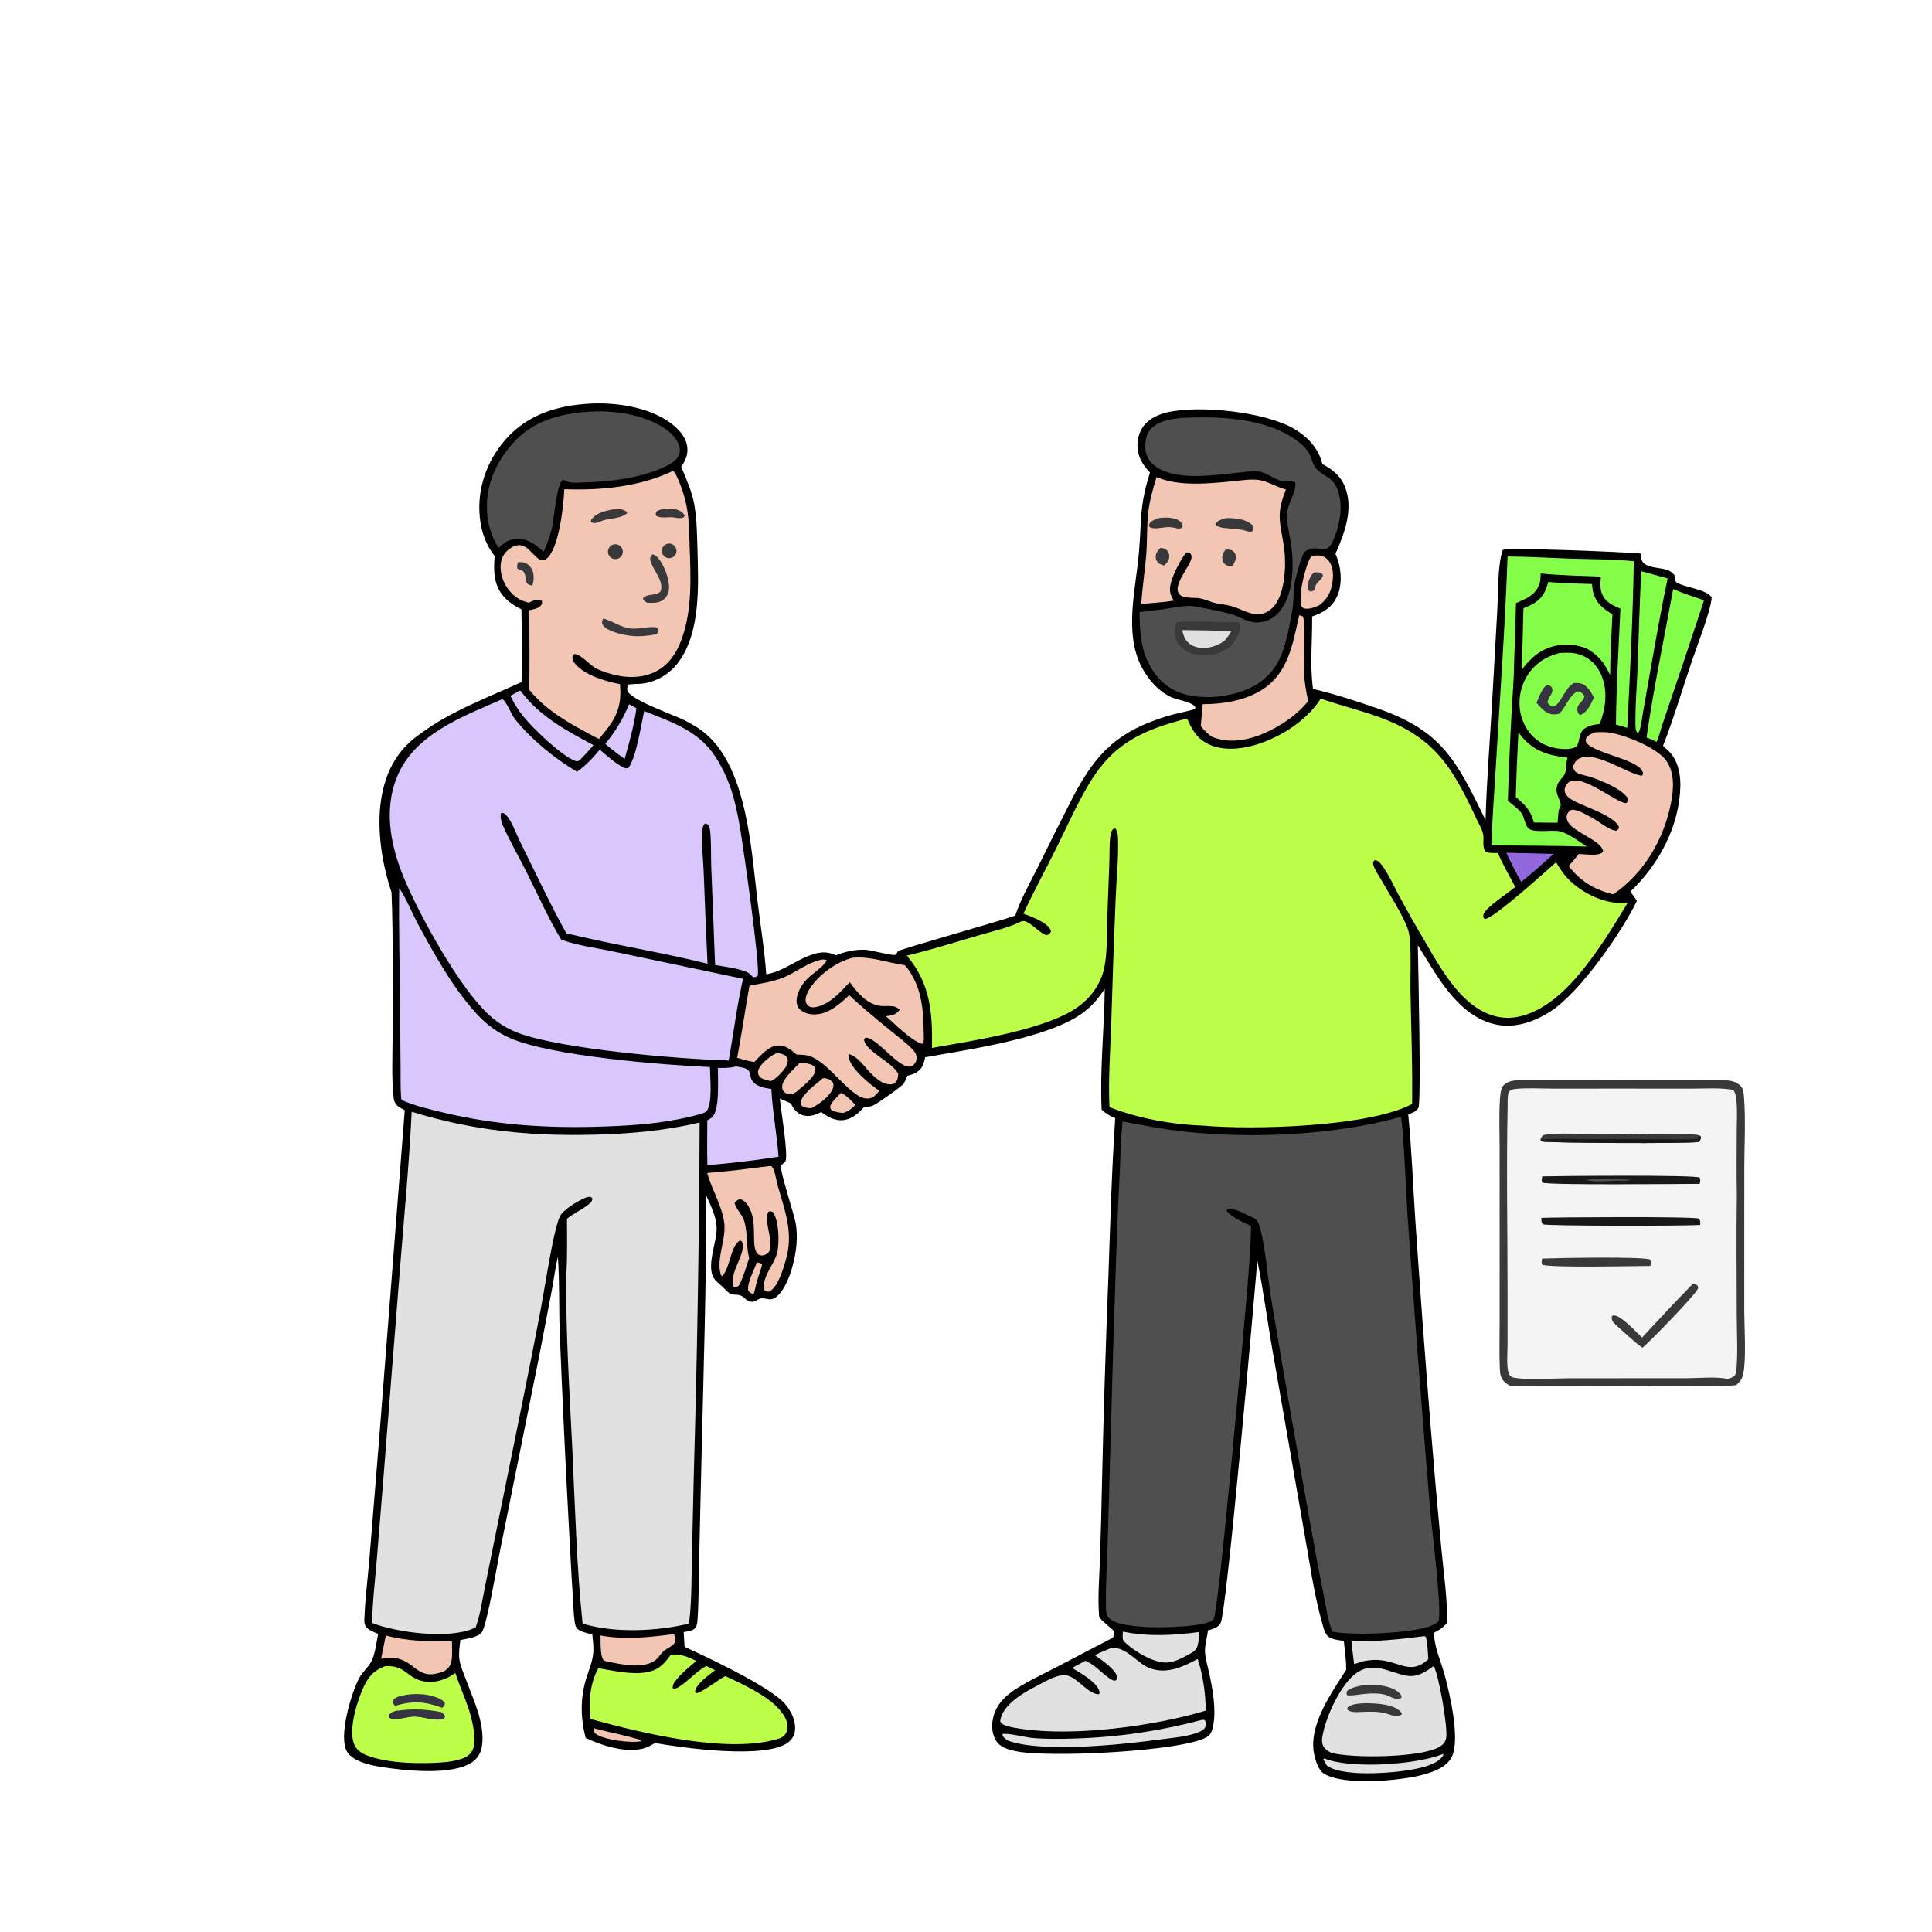
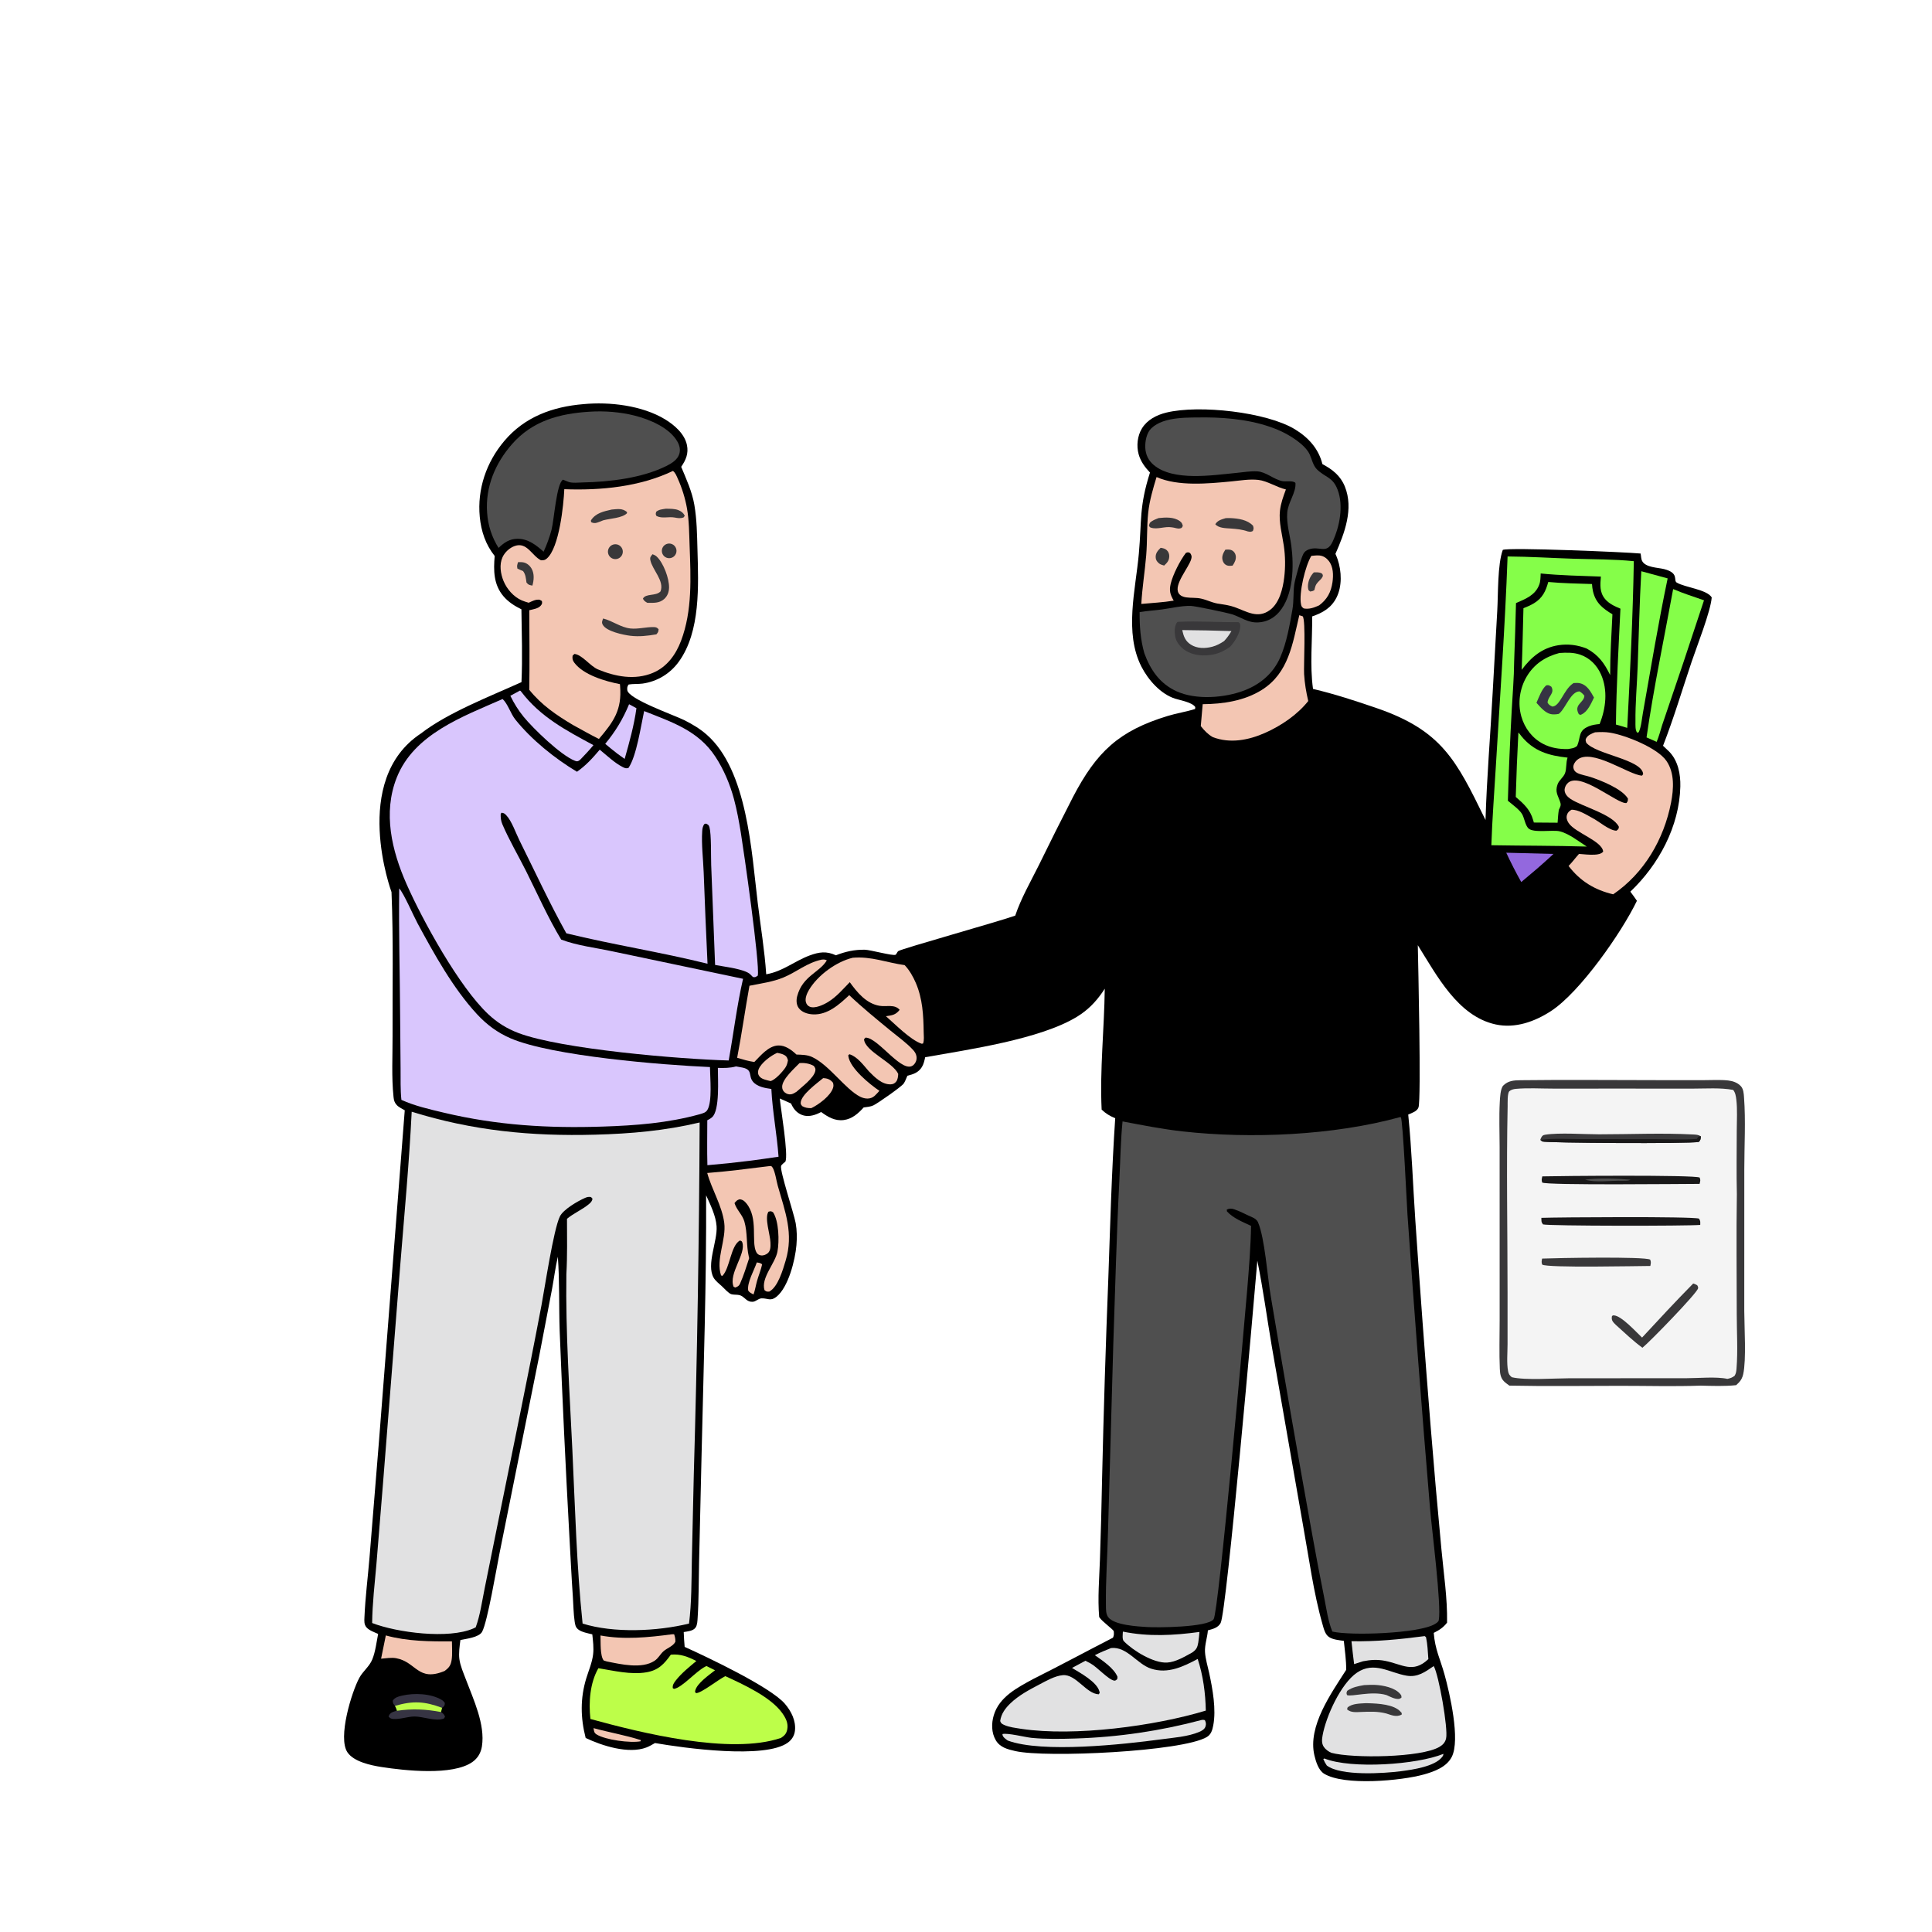
<svg xmlns="http://www.w3.org/2000/svg" width="1024" height="1024" viewBox="0 0 1024 1024" fill="none">
  <path d="M352.447 222.224C340.356 214.902 323.066 212.862 309.188 214.204C292.799 215.583 278.066 220.942 267.246 233.771C257.774 245.002 252.884 259.25 254.287 273.953C255.014 281.571 257.383 288.648 262.191 294.673C261.546 302.324 261.554 309.796 266.843 316.025C269.46 319.107 272.776 321.178 276.362 322.952C276.534 335.787 276.968 348.72 276.395 361.547C259.706 369.101 237.453 377.663 223.099 388.756C185.557 413.502 207.507 472.823 207.507 472.823C208.554 498.175 207.97 523.701 208.065 549.079C208.105 559.669 207.47 570.926 208.582 581.425C208.769 583.196 209.059 584.357 210.301 585.709C211.336 586.836 213.201 587.715 214.526 588.476L200.941 762.913L195.845 825.585C194.961 836.076 193.614 846.686 193.162 857.198C193.08 859.107 192.904 860.98 194.245 862.532C195.683 864.194 198.449 865.114 200.421 866.009C199.555 870.361 198.992 875.41 197.328 879.515C195.794 883.299 192.352 885.77 190.451 889.28C186.382 896.796 178.922 920.999 184.159 928.77C187.531 933.772 196.574 935.679 202.21 936.553C214.629 938.478 239.899 941.252 250.367 933.907C253.202 931.917 254.895 929.033 255.428 925.627C257.253 913.979 250.875 900.632 246.884 890.008C245.621 886.647 243.962 882.944 243.486 879.366C243.064 876.191 243.615 872.413 244.021 869.245C246.981 868.603 253.838 867.868 255.502 864.921C258.359 859.863 263.29 830.529 264.751 823.301L285.818 718.555L292.61 683.124C293.658 677.466 294.354 671.688 295.677 666.09C296.627 679.136 296.199 692.424 296.641 705.518C298.072 741.428 299.768 777.326 301.73 813.211C302.371 824.33 302.864 835.44 303.642 846.552C303.94 850.8 303.942 855.199 304.573 859.404L304.577 859.434C304.825 861.093 305.028 862.451 306.393 863.575C308.215 865.078 311.682 865.693 313.934 866.234C314.296 869.786 314.784 873.333 314.356 876.899C313.842 881.179 312.049 885.302 310.783 889.402C307.49 900.063 307.657 910.473 310.414 921.154C319.03 925.29 333.189 929.805 342.606 926.193C344.189 925.585 345.692 924.687 347.163 923.85C362.176 926.457 405.573 932.543 417.653 923.573C419.776 921.997 421.082 919.831 421.353 917.19C421.895 911.915 419.33 906.907 415.988 903.014C408.407 894.183 374.938 878.313 362.884 872.887C362.682 870.269 362.443 867.651 362.388 865.025C364.48 864.649 367.403 864.493 368.702 862.583C369.603 861.257 369.652 859.139 369.757 857.569C370.404 847.864 370.296 837.973 370.524 828.243L371.833 771.659C372.899 725.617 374.469 679.604 374.256 633.539C376.523 638.581 379.373 644.251 379.799 649.847C380.4 657.747 374.265 670.178 378.211 677.181C379.197 678.93 381.305 680.506 382.786 681.893C383.956 682.99 386.237 685.605 387.7 685.977C389.42 686.415 391.48 685.954 393.057 686.894C395.213 688.179 396.023 690.061 398.873 689.978C400.607 689.927 401.876 688.231 403.618 688.159C406.865 688.024 408.36 689.823 411.454 687.388C417.867 682.339 421.479 667.791 422.131 659.918C422.45 656.073 422.412 652.123 421.734 648.318C420.854 643.384 413.266 620.531 413.987 618.003C414.187 617.302 415.705 616.172 416.251 615.704C418.003 612.264 413.751 587.34 413.311 582.225L419.273 584.874C420.462 587.611 422.16 589.784 425.012 590.92C427.957 592.094 431.219 591.317 433.969 590.015C434.39 589.813 434.809 589.606 435.224 589.392C438.833 592.026 442.568 594.277 447.254 593.638C451.68 593.034 454.885 590.163 457.764 586.975C459.4 586.747 461.375 586.598 462.878 585.893C465.164 584.821 477.808 575.963 478.94 574.345C479.707 573.25 480.185 571.905 480.712 570.683C480.788 570.506 480.87 570.332 480.949 570.156C484.145 569.362 486.754 568.506 488.591 565.591C489.594 563.999 489.957 562.161 490.366 560.35C513.063 556.319 551.473 550.835 570.932 538.835C576.469 535.42 580.553 531.288 584.259 525.972C584.704 525.334 585.139 524.696 585.541 524.03C585.288 545.279 582.882 566.884 583.89 588.098C586.116 590.262 588.245 591.496 591.086 592.681C589.193 620.74 588.446 648.98 587.449 677.091C586.047 712.692 584.937 748.304 584.12 783.924C583.857 798.146 583.482 812.366 582.994 826.582C582.643 836.595 581.733 847.041 582.584 857.024C582.706 857.201 582.825 857.378 582.948 857.554C584.305 859.485 589.869 863.567 590.305 864.516C590.386 864.694 590.41 866.259 590.355 866.575C590.249 867.185 590.112 867.468 589.9 868.011C575.708 875.293 561.635 882.901 547.373 890.031C539.132 894.541 529.657 899.372 526.734 909.072C525.421 913.43 525.445 918.397 527.811 922.404C530.044 926.184 534.12 927.193 538.134 928.106C554.39 931.802 626.808 928.372 639.64 920.658C641.9 919.3 642.541 917.075 643.025 914.611C644.705 906.053 642.702 895.189 640.901 886.79C640.13 883.199 638.907 879.288 638.68 875.625C638.448 871.865 639.923 867.902 640.21 864.119L640.487 864.045C642.981 863.377 645.66 862.66 646.967 860.212C650.156 854.235 664.531 691.061 666.412 668.187C669.481 683.195 671.495 698.413 674.063 713.513L690.665 808.61C693.79 825.784 696.212 844.372 701.005 861.072C701.663 863.365 702.327 866.257 704.395 867.656C706.496 869.077 709.785 869.326 712.257 869.694C712.771 874.746 713.57 879.983 713.503 885.062C705.674 897.355 692.977 914.925 696.675 930.455C697.426 933.61 698.821 938.25 701.763 940.076C712.395 946.675 742.91 943.826 754.706 940.501C760.228 938.945 766.69 936.609 769.467 931.187C774.086 922.166 768.404 897.527 765.618 887.487C763.349 879.311 760.62 874.358 759.908 865.466C762.846 863.986 764.918 862.684 766.975 860.044C767.206 847.095 765.167 833.9 763.972 821.014C761.894 799.131 759.975 777.233 758.215 755.322C755.307 719.194 752.621 683.048 750.159 646.887C748.884 628.222 748.282 609.349 746.389 590.741C748.247 589.923 751.117 589.042 751.834 586.948C753.313 582.631 751.673 511.071 751.465 500.965C761.467 516.863 772.636 538.636 792.763 542.98C803.117 545.214 813.452 541.487 822.082 535.871C837.402 525.901 859.484 494.315 867.603 477.443C866.464 475.809 865.342 474.166 864.118 472.594C879.168 458.307 890.136 437.942 890.613 416.835C890.761 410.278 889.411 403.157 884.646 398.313C883.605 397.272 882.537 396.259 881.441 395.277C887.121 380.716 891.626 365.537 896.617 350.711C899.32 342.68 906.668 324.132 907.248 316.639C904.656 312.407 893.078 311.377 888.728 308.791C886.736 307.607 890.19 303.726 882.015 301.637C878.714 300.794 872.238 300.838 870.385 297.381C869.773 296.24 869.825 294.638 869.555 293.383C862.069 292.631 799.623 290.019 796.506 291.459C793.689 299.215 794.085 314.776 793.585 323.595L791.135 367.247C789.928 389.678 788.028 412.165 787.354 434.61L786.972 433.831C771.821 402.865 764.132 387.151 729.593 375.29C718.612 371.519 707.224 367.792 695.924 365.144C694.172 352.436 695.621 339.49 695.464 326.719C700.991 324.821 705.557 322.252 708.329 316.817C711.418 310.761 711.105 302.818 708.973 296.479C708.637 295.478 708.237 294.523 707.805 293.561C712.627 282.699 717.583 269.639 712.793 257.854C710.454 252.099 706.222 248.821 700.906 245.982C698.869 237.763 693.437 231.853 686.32 227.522C671.379 218.43 635.621 214.406 618.178 218.68C613.068 219.931 608.093 222.452 605.257 227.063C602.84 230.993 602.276 236.304 603.492 240.724C604.549 244.566 606.817 247.612 609.513 250.461C603.714 268.743 605.212 275.576 603.607 293.474C601.887 312.659 595.793 335.306 604.98 353.334C608.557 360.354 615.163 367.878 622.874 370.316C625.786 371.237 631.838 372.228 633.521 374.758L633.427 375.777C628.679 377.27 623.733 377.997 618.957 379.453C592.964 387.377 581.224 398.467 568.698 422.448C562.499 434.523 556.421 446.66 550.463 458.857C546.161 467.485 541.165 476.153 538.094 485.297C529.852 488.291 477.902 502.819 476.073 504.116C475.576 504.469 475.147 505.799 474.651 506.045C473.224 506.753 461.412 503.448 458.394 503.38C452.985 503.258 448.049 504.363 443.038 506.322C438.043 503.999 434.172 504.547 429.08 506.434C421.022 509.422 414.856 514.914 406.111 516.39C405.269 503.77 403.145 491.091 401.613 478.522C398.303 451.372 396.184 408.287 374.517 389.339C370.943 386.213 366.893 383.796 362.656 381.684C357.366 379.047 332.913 370.5 332.475 365.748C332.36 364.509 332.458 363.782 333.197 362.799C335.666 362.396 338.073 362.633 340.52 362.322C348.253 361.263 355.213 357.074 359.768 350.736C371.378 334.754 370.194 310.144 369.671 291.309C369.45 283.369 369.363 275.399 368.013 267.55C366.807 260.542 363.768 253.954 361.048 247.427C363.532 243.811 365.033 240.356 364.088 235.853C362.839 229.902 357.449 225.253 352.447 222.224Z" fill="black" />
-   <path d="M700.038 370.296C708.782 373.336 717.812 375.649 726.611 378.556C758.861 389.208 768.776 404.263 782.499 433.889C783.629 436.329 785.732 439.8 786.146 442.409C786.609 445.323 785.423 449.169 787.513 451.468C789.52 452.303 791.711 452.09 793.851 452.089C796.612 458.259 799.938 464.175 803.124 470.133C799.289 473.31 788.489 480.361 786.578 483.975C786.007 485.053 786.092 485.713 786.495 486.797L787.596 487.008C794.082 484.738 818.15 462.838 824.775 457.02C827.768 462.201 830.933 466.324 835.763 469.933C843.14 475.442 853.473 479.742 862.784 478.33C852.893 494.901 839.209 517.081 824.237 529.067C816.459 535.293 806.199 540.564 795.936 539.26C776.228 536.757 764.146 514.233 755.141 498.811C750.3 490.656 745.634 482.397 741.146 474.042C738.354 468.899 735.589 462.413 731.894 457.891C730.909 456.685 730.137 456.008 728.576 455.891C727.793 456.833 727.569 456.943 727.86 458.239C728.394 460.624 730.541 463.609 731.737 465.747C735.627 472.709 744.31 486.01 746.428 493.175C748.3 499.507 747.435 516.621 747.572 524.336C747.93 544.601 748.726 564.857 748.454 585.129C725.388 597.38 663.59 598.97 637.335 596.577C621.22 596.045 602.938 592.718 588.021 586.786C587.368 572.158 588.464 557.123 588.979 542.486C589.611 520.634 590.379 498.785 591.283 476.942C591.721 466.285 592.884 455.236 592.578 444.606C592.522 442.679 592.426 440.849 591.256 439.246L590.292 439.154C589.398 440.024 589.078 440.331 588.805 441.602C587.858 446.019 588.185 451.501 588.003 456.053L586.811 488.465C586.551 496.723 586.945 505.718 585.089 513.779C584.152 517.848 582.347 521.594 579.961 525.009C576.704 529.669 572.475 533.289 567.555 536.101C549.297 546.536 515.018 551.677 493.947 555.421C494.327 536.817 493.111 521.124 480.624 506.524C493.536 503.396 506.272 499.439 519.01 495.672C526.275 493.524 534.342 491.842 541.103 488.464C544.952 486.54 550.636 494.903 554.838 495.653C556.163 495.138 556.217 495.067 556.99 493.869C556.905 493.246 556.934 493.158 556.623 492.514C554.88 488.908 546.1 485.54 542.444 484.25C547.756 472.676 553.931 461.453 559.603 450.045C565.162 438.866 570.229 427.378 576.525 416.586C589.586 394.201 604.853 387.173 629.133 380.817C631.373 385.707 633.506 390.03 638.181 393.101C644.966 397.56 654.03 397.48 661.699 395.764C675.98 392.569 692.143 382.806 700.038 370.296Z" fill="#BDFE49" />
  <path d="M218.206 589.243C250.686 599.33 281.579 602.312 315.425 601.403C334.405 600.892 352.35 599.323 370.828 594.937C370.562 657.039 369.53 719.135 367.734 781.211L366.697 826.723C366.476 837.952 366.598 849.368 365.2 860.522C348.393 864.672 325.187 865.679 308.786 860.522C305.609 830.04 304.813 799.158 303.366 768.553C301.902 737.567 299.743 706.397 300.187 675.375C300.736 665.61 300.539 655.752 300.518 645.975C304.115 643.005 308.502 641.213 312.091 638.242C313.09 637.415 313.864 636.652 314.025 635.311L313.235 634.459C312.027 634.249 311.189 634.436 310.084 634.916C306.225 636.591 298.53 641.061 296.744 644.744C293.359 651.725 288.701 682.811 286.972 691.947C279.637 730.723 271.533 769.375 263.723 808.059L256.83 842.126C255.467 848.838 254.496 856.085 252.134 862.511C251.754 862.706 251.374 862.904 250.983 863.077C237.815 868.915 210.376 865.314 197.248 860.233C197.361 849.792 198.613 839.277 199.525 828.88L202.983 786.465L212.145 670.537C214.325 643.466 216.879 616.371 218.206 589.243Z" fill="#E1E1E2" />
  <path d="M742.082 592.084L742.485 592.164C743.609 594.195 745.611 637.977 745.99 643.765C749.61 695.704 753.598 747.617 757.956 799.5C758.827 810.052 764.093 850.984 762.579 858.738C762.409 859.612 761.312 860.286 760.605 860.725C752.302 865.874 715.535 867.041 706.175 864.763C703.864 859.167 703.003 852.473 701.809 846.529C699.558 835.339 697.431 824.124 695.426 812.887C687.852 770.962 680.549 728.989 673.518 686.97C671.784 676.784 670.367 656.137 666.761 647.813C666.228 646.582 665.001 645.73 663.81 645.222C660.607 643.857 657.499 642.079 654.201 640.965C652.811 640.495 651.575 640.439 650.226 641.089L650.3 642.035C653.56 645.69 658.722 647.66 663.084 649.735C662.889 661.005 661.979 672.148 661.065 683.379C659.609 701.146 645.895 854.865 643.238 858.241C639.801 862.609 613.232 862.689 608.055 862.37C603.182 862.07 590.418 861.413 587.327 857.054C586.084 855.302 586.195 852.95 586.166 850.877C585.978 837.857 586.975 824.603 587.275 811.56L590.061 712.778C591.059 683.632 591.795 654.518 593.288 625.388C593.816 615.086 593.954 604.633 594.966 594.373C605.487 596.367 616.021 598.457 626.669 599.651C662.969 603.721 706.821 601.788 742.082 592.084Z" fill="#4F4F4F" />
  <path d="M266.38 370.5C269.117 372.938 270.649 378.265 273.118 381.347C281.69 392.049 294.018 401.997 305.815 409.048C310.575 405.704 314.13 401.785 317.866 397.344C321.628 400.385 325.687 404.332 329.995 406.524C331.183 407.128 331.818 407.426 333.1 407.029C337.39 400.771 339.657 384.897 341.411 376.887C356.131 382.739 370.13 387.232 379.18 401.083C383.643 407.914 386.906 415.63 389.019 423.501C390.605 429.408 391.7 435.511 392.686 441.544C394.093 450.147 402.876 511.144 401.634 517.121C400.468 517.85 400.415 518.064 399.08 517.851C398.635 517.392 398.178 516.947 397.732 516.49C394.872 513.558 383.596 512.381 379.015 511.44L376.944 458.452C376.771 453.782 377.08 442.238 376.032 438.482C375.666 437.171 375.264 437.073 374.152 436.506L373.248 436.825C372.498 438.033 372.283 439.052 372.189 440.473C371.72 447.563 372.695 455.19 372.964 462.329C373.558 478.49 374.238 494.648 375.002 510.802C350.279 504.644 324.944 500.74 300.17 494.673C291.251 478.669 283.469 461.781 275.298 445.368C273.367 441.495 271.248 435.137 268.283 432.047C267.479 431.209 266.958 430.822 265.772 430.778L265.375 431.453C265.316 433.359 265.505 435.093 266.262 436.87C269.834 445.249 274.772 453.594 278.867 461.777C284.88 473.792 290.486 486.507 297.431 497.989C305.942 501.241 316.022 502.36 324.955 504.308L393.833 518.785C390.568 532.976 388.822 547.721 386.219 562.073C360.601 561.397 297.422 556.125 274.712 547.499C268.627 545.187 263.526 541.995 258.77 537.537C243.453 523.183 224.047 487.968 215.465 468.542C207.654 450.86 202.871 430.884 210.269 412.177C219.411 389.059 245.292 379.796 266.38 370.5Z" fill="#D9C6FD" />
  <path d="M356.668 249.609C357.949 250.485 358.621 252.33 359.261 253.744C361.491 258.674 363.194 264.193 364.128 269.523C365.266 276.02 365.271 282.681 365.509 289.259C366.113 306.024 367.022 323.659 360.966 339.646C358.188 346.98 353.523 353.494 346.067 356.624C336.518 360.633 326.102 358.635 316.916 354.795C312.807 353.078 308.539 346.993 304.456 346.598L303.489 347.527C303.289 349.016 303.44 349.943 304.353 351.182C309.199 357.76 320.976 361.152 328.584 362.608L328.667 363.626C329.686 376.26 325.273 382.452 317.431 391.67C312.783 389.329 308.244 386.762 303.682 384.258C294.848 378.997 287.004 373.674 280.515 365.604C280.754 351.54 280.597 337.496 280.531 323.431C282.408 322.965 285.205 322.599 286.529 321.083C287.412 320.072 287.404 319.765 287.221 318.548L285.993 317.866C283.833 317.622 282.132 318.615 280.205 319.468C278.996 319.095 277.728 318.734 276.563 318.229C272.233 316.354 268.651 312.236 266.875 307.92C265.298 304.085 264.571 299.247 266.339 295.35C267.543 292.694 270.092 290.342 272.849 289.378C279.325 287.113 281.95 294.587 286.698 296.951C288.105 296.974 288.761 296.958 289.86 296.002C296.451 290.269 298.735 267.527 299.093 259.285C318.446 260.014 339.048 258.025 356.668 249.609Z" fill="#F3C6B3" />
  <path d="M345.844 293.746C346.756 294.093 347.426 294.379 348.145 295.068C351.682 298.457 354.714 306.602 354.614 311.44C354.566 313.769 353.805 315.881 352.06 317.47C349.503 319.799 346.29 319.535 343.077 319.501C341.823 318.746 341.474 318.576 340.754 317.326C342.186 314.402 347.626 316.1 350.09 313.456C352.256 307.874 345.776 302.087 344.714 296.948C344.374 295.306 344.905 294.998 345.844 293.746Z" fill="#39383A" />
  <path d="M319.668 327.811C324.618 329.039 329.021 332.572 334.143 333.107C338.183 333.529 342.367 332.299 346.405 332.368C347.715 332.391 348.194 332.562 349.07 333.509C348.934 334.979 348.848 335.079 347.894 336.216C343.298 336.998 338.761 337.541 334.105 336.972C330.359 336.514 321.399 334.659 319.481 331.147C318.734 329.778 319.219 329.151 319.668 327.811Z" fill="#39383A" />
-   <path d="M324.199 270.072C327.312 269.844 329.716 269.246 332.316 271.376L332.313 272.026C329.743 274.645 323.286 274.792 319.689 275.788C318.637 276.22 317.573 276.68 316.485 277.014C315.285 277.383 314.419 277.304 313.29 276.745L313.199 275.821C315.714 271.882 319.977 271.05 324.199 270.072Z" fill="#39383A" />
+   <path d="M324.199 270.072C327.312 269.844 329.716 269.246 332.316 271.376L332.313 272.026C329.743 274.645 323.286 274.792 319.689 275.788C318.637 276.22 317.573 276.68 316.485 277.014C315.285 277.383 314.419 277.304 313.29 276.745L313.199 275.821C315.714 271.882 319.977 271.05 324.199 270.072" fill="#39383A" />
  <path d="M352.842 269.634C354.863 269.644 357.671 269.6 359.544 270.374C361.11 271.021 362.228 271.867 362.948 273.362L362.321 274.238C360.594 274.884 359.404 274.627 357.62 274.309C354.387 273.692 350.967 275.015 347.955 273.484C347.41 272.419 347.498 272.416 347.808 271.246C349.283 270.015 350.994 269.938 352.842 269.634Z" fill="#39383A" />
  <path d="M274.577 297.956C275.557 297.933 276.597 297.884 277.558 298.105C279.361 298.518 280.855 299.815 281.756 301.398C283.299 304.108 282.997 307.511 282.185 310.387C280.512 310.022 280.177 310.127 279.046 308.765C278.722 306.572 278.628 304.48 277.222 302.676C276.211 302.268 275.223 301.849 274.243 301.371C273.889 299.872 274.143 299.4 274.577 297.956Z" fill="#39383A" />
  <path d="M325.477 288.519C327.556 288.152 329.555 289.487 330.011 291.548C330.467 293.609 329.219 295.664 327.179 296.208C325.78 296.581 324.289 296.157 323.295 295.103C322.302 294.049 321.967 292.535 322.423 291.16C322.878 289.786 324.051 288.772 325.477 288.519Z" fill="#39383A" />
  <path d="M353.153 288.394C355.122 287.558 357.397 288.47 358.242 290.436C359.087 292.401 358.183 294.68 356.221 295.533C354.248 296.39 351.954 295.48 351.104 293.504C350.254 291.527 351.173 289.236 353.153 288.394Z" fill="#39383A" />
  <path d="M211.582 470.876C213.934 473.315 219.146 485.381 221.312 489.38C230.164 505.724 240.11 523.77 252.771 537.487C257.934 543.079 263.718 547.383 270.732 550.38C292.691 559.759 351.019 564.467 376.298 565.565C376.348 571.171 377.595 583.724 374.962 588.231C374.059 589.776 372.472 590.07 370.87 590.571C353.954 595.249 336.983 596.537 319.518 597.109C290.5 598.059 263.524 596.468 235.211 589.733C227.756 587.96 219.727 586.141 212.748 582.951C212.164 577.53 212.377 571.837 212.317 566.38L212.079 538.982C211.95 516.298 211.298 493.553 211.582 470.876Z" fill="#D9C6FD" />
  <path d="M639.089 221.232C651.996 221.318 665.797 222.876 677.752 228.017C683.106 230.32 691.762 235.49 694.215 240.961C695.334 243.458 695.959 246.704 697.926 248.686C702.367 253.158 706.318 252.582 708.981 259.609C712.198 268.096 710.059 279.122 706.283 287.149C703.021 294.083 699.259 288.983 693.433 291.311C692.356 291.741 691.41 292.458 690.849 293.492C689.458 296.051 686.355 307.029 685.963 309.957C685.388 314.256 685.793 318.602 685.036 322.915C683.562 331.316 681.973 340.591 678.565 348.41C674.908 356.803 668.179 362.569 659.737 365.864C649.342 369.922 634.004 371.144 623.637 366.412C614.712 362.338 609.803 355.146 606.519 346.221C604.452 338.926 603.985 331.961 604.019 324.425C607.87 323.772 611.836 323.559 615.713 323.038C620.758 322.361 625.996 321.042 631.096 321.142C633.5 321.189 650.281 324.731 653.037 325.603C657.931 327.151 661.293 330.143 666.799 329.895C671.242 329.696 675.069 327.759 677.958 324.403C685.581 315.548 685.88 300.114 684.418 289.169C683.637 283.322 681.82 277.696 682.261 271.727C682.666 266.251 687.017 261.139 686.619 255.984C685.471 254.554 681.483 255.4 679.546 254.984C674.996 254.007 671.002 250.107 666.368 249.824C662.874 249.612 659.04 250.297 655.554 250.625C642.837 251.825 621.862 255.284 611.424 246.388C608.687 244.055 607.217 240.984 607.031 237.401C606.854 234.011 607.681 229.44 610.251 226.991C617.06 220.5 630.403 221.393 639.089 221.232Z" fill="#4F4F4F" />
  <path d="M624.033 329.613C634.738 329.028 645.648 329.888 656.401 329.743C657.122 330.258 657.286 330.49 657.356 331.423C657.628 335.065 654.394 340.302 651.972 342.818C649.262 344.744 646.589 346.125 643.319 346.839C638.311 347.932 632.4 347.537 628.051 344.603C625.522 342.896 623.295 340.202 622.838 337.111C622.462 334.574 622.432 331.701 624.033 329.613Z" fill="#39383A" />
  <path d="M626.608 333.952C635.298 334.029 643.988 334.207 652.674 334.487C651.524 336.478 650.363 338.117 648.785 339.792C646.754 341.125 644.849 342.175 642.481 342.793C638.759 343.764 634.525 343.815 631.182 341.671C628.2 339.758 627.341 337.278 626.608 333.952Z" fill="#E1E1E2" />
  <path d="M612.997 252.848C624.471 257.898 640.328 256.335 652.617 255.157C657.302 254.708 662.271 253.825 666.963 254.359C671.656 254.894 676.701 258.292 681.555 259.414C680.193 263.127 678.852 266.717 678.407 270.67C677.721 276.768 679.558 283.162 680.439 289.178C681.266 294.794 681.338 300.496 680.654 306.131C679.925 312.061 678.119 319.611 673.086 323.332C666.592 328.134 660.791 324.069 654.309 321.768C651.809 320.881 649.228 320.503 646.618 320.096C642.838 319.7 640.195 318.091 636.63 317.279C634.051 316.692 631.265 316.997 628.639 316.611C627.091 316.383 625.486 315.771 624.663 314.342C622.039 309.781 630.16 300.85 631.396 296.232C631.773 294.821 631.549 294.344 630.806 293.143C629.654 292.623 629.728 292.619 628.543 293.054C625.486 297.031 621.667 304.533 620.509 309.348C619.626 313.022 620.201 315.152 622.095 318.354C616.477 319.285 610.595 319.568 604.916 320.099C605.395 311.513 606.78 303.027 607.501 294.465C608.139 286.904 607.771 279.292 608.575 271.739C609.267 265.23 611.107 259.083 612.997 252.848Z" fill="#F3C6B3" />
  <path d="M649.594 274.643C650.411 274.592 651.184 274.558 652.002 274.593C656.224 274.776 661.142 275.436 664.14 278.657C664.533 280.036 664.538 280.11 664.036 281.451C662.865 281.997 662.677 281.898 661.383 281.68C658.177 280.572 655.493 280.362 652.191 280.122C649.569 279.932 645.936 279.958 644.135 277.853C645.357 275.809 647.388 275.32 649.594 274.643Z" fill="#39383A" />
  <path d="M614.105 274.584C617.751 274.201 622.087 273.93 625.236 276.137C626.36 276.925 626.62 277.508 626.917 278.805L626.297 279.782C624.863 280.442 623.83 280.062 622.377 279.714C622.207 279.682 622.037 279.646 621.867 279.618C621.583 279.57 621.298 279.532 621.014 279.486C617.386 278.891 613.516 280.751 610.159 279.713C609.197 279.416 609.362 279.275 608.948 278.444L609.466 277.101C610.781 275.775 612.397 275.269 614.105 274.584Z" fill="#39383A" />
  <path d="M649.449 291.341C650.607 291.28 651.867 291.137 652.937 291.679C654 292.218 654.784 293.333 654.965 294.504C655.279 296.525 654.392 298.192 653.288 299.79C652.214 299.899 651.123 300.06 650.104 299.595C648.896 299.044 648.275 298.054 647.962 296.811C647.452 294.782 648.413 292.996 649.449 291.341Z" fill="#39383A" />
  <path d="M615.17 290.343C616.342 290.517 617.523 290.768 618.421 291.607C619.361 292.487 619.794 293.709 619.733 294.982C619.625 297.227 618.553 298.32 617.011 299.76C615.989 299.459 614.94 299.198 614.128 298.461C613.123 297.548 612.544 296.67 612.528 295.27C612.503 293.048 613.718 291.813 615.17 290.343Z" fill="#39383A" />
  <path d="M312.332 218.221C320.263 217.684 328.834 218.346 336.545 220.321C344.427 222.34 354.988 226.751 359.131 234.224C360.215 236.178 360.711 238.417 360.047 240.599C359.129 243.62 356.049 245.557 353.392 246.89C340.435 253.394 323.148 255.42 308.717 255.713C306.625 255.756 303.202 256.155 301.248 255.389L299.303 254.609L298.378 254.241C294.909 256.411 293.715 275.465 292.307 280.875C291.242 284.872 289.83 288.662 288.125 292.426C284.135 288.882 279.966 285.554 274.316 285.57C270.104 285.581 267.155 287.58 264.251 290.407C260.698 284.794 258.612 278.378 258.184 271.748C257.178 258.174 262.472 245.593 271.302 235.49C282.18 223.045 296.417 219.231 312.332 218.221Z" fill="#4F4F4F" />
  <path d="M355.567 877.001C360.713 876.523 364.601 878.106 369.076 880.37C365.314 883.532 361.205 886.794 358.173 890.688C357.222 891.909 356.354 893.127 356.588 894.746L357.21 895.149C361.638 894.425 368.77 885.861 373.845 883.329L374.452 883.032L378.981 885.28C375.988 887.669 369.362 892.195 368.481 896.097C368.301 896.895 368.402 896.718 368.91 897.402C371.804 897.395 380.57 890.27 384.444 888.393C393.865 892.718 408.52 899.398 414.603 907.961C416.445 910.554 417.927 913.376 417.258 916.639C416.796 918.893 415.82 919.899 413.942 921.134C387.105 930.262 339.671 918.438 312.933 911.094C311.948 902.235 312.664 892.045 317.155 884.182C325.254 885.506 334.492 887.769 342.7 886.342C349.033 885.24 352.009 881.936 355.567 877.001Z" fill="#BDFE49" />
  <path d="M845.424 388.134C848.058 387.982 850.665 387.901 853.283 388.317C861.597 389.637 878.513 396.408 883.255 403.304C887.639 409.682 887.101 418.144 885.693 425.394C881.925 444.798 871.46 462.809 855.019 474.007C845.187 471.679 837.519 467.021 831.378 458.973C833.347 456.991 835.014 454.667 836.893 452.589C839.657 452.794 842.566 453.16 845.335 452.984C846.909 452.884 848.632 452.634 849.714 451.4C849.256 445.745 834.908 441.449 831.412 436.227C830.542 434.926 830.049 433.439 830.531 431.884C830.953 430.52 831.768 429.88 832.926 429.185C836.507 429.041 840.917 431.888 843.989 433.549C847.493 435.317 852.976 440.236 856.752 440.285C857.802 439.458 857.873 439.545 858.048 438.237C854.876 431.595 838.406 427.487 832.376 423.415C830.894 422.414 829.48 420.957 829.283 419.092C829.148 417.816 829.749 416.359 830.59 415.398C836.956 408.119 857.246 426.334 862.049 425.629C862.829 424.614 862.81 424.535 862.828 423.246C859.655 418.007 848.495 413.637 842.917 411.796C840.782 411.091 837.617 410.633 835.72 409.537C834.692 408.944 834.017 407.972 833.914 406.77C833.79 405.338 834.755 403.804 835.789 402.879C843.429 396.047 863.347 410.822 870.324 411.101L870.908 410.292C870.375 402.475 845.68 399.904 840.716 393.604C840.549 392.863 840.234 392.289 840.566 391.556C841.414 389.687 843.617 388.792 845.424 388.134Z" fill="#F3C6B3" />
  <path d="M588.908 873.491C597.391 872.613 602.609 882.006 610.141 884.438C619.032 887.309 627.131 883.34 634.801 879.285C637.673 888.02 638.938 897.493 639.103 906.654C611.933 914.892 569.443 920.498 541.377 916.335C538.43 915.829 534.892 915.504 532.167 914.228C531.032 913.697 530.529 913.41 530.121 912.18C530.644 908.311 532.869 905.351 535.648 902.7C539.968 898.581 545.391 895.689 550.64 892.935C554.339 890.993 559.106 888.221 563.337 887.867C570.336 887.28 575.77 897.82 582.368 898.009C582.878 897.183 582.945 897.444 582.727 896.566C581.458 891.437 572.418 886.611 568.196 884.044L575.303 880.228C576.195 880.678 577.071 881.151 577.952 881.621C581.485 883.506 587.385 890.223 590.546 890.765C591.264 890.888 591.606 890.389 592.15 889.996L592.303 888.771C590.416 884.105 584.289 880.122 580.298 877.292C583.102 875.835 585.979 874.666 588.908 873.491Z" fill="#E1E1E2" />
  <path d="M435.566 508.61C436.757 508.549 437.139 508.466 438.235 509.013C434.414 515.445 425.415 517.222 422.554 527.906C421.988 530.016 422.013 532.413 423.328 534.26C424.999 536.606 428.233 537.523 430.968 537.642C438.708 537.978 444.854 532.365 450.109 527.45C457.094 534.08 464.651 540.227 472.093 546.34C476.031 549.575 480.455 552.684 483.899 556.429C484.841 557.452 485.552 558.537 485.763 559.939C485.999 561.51 485.525 562.991 484.455 564.173C478.816 570.402 465.569 549.801 458.738 549.962L457.945 550.832C458.466 557.25 473.12 562.884 476.074 569.173C475.987 570.551 475.885 572.137 474.986 573.277C474.219 574.249 473.314 574.685 472.077 574.725C467.412 574.874 463.529 570.857 460.515 567.816C457.702 564.626 454.413 560.031 450.244 558.772L449.626 559.242C449.635 559.438 449.624 559.637 449.652 559.832C450.599 566.272 460.889 574.633 466.097 578.157C465.287 579.066 464.474 580.018 463.566 580.832C461.373 582.798 458.39 582.521 455.921 581.294C448.114 577.414 439.486 564.432 430.454 560.241C427.829 559.023 424.982 559.04 422.15 558.936C419.537 556.516 416.258 553.979 412.509 554.12C407.304 554.315 403.207 559.441 399.808 562.879C396.68 562.456 393.725 561.535 390.707 560.64C393.163 547.981 394.92 535.166 397.229 522.473C403.15 521.268 409.66 520.416 415.251 518.079C422.485 515.055 427.606 510.309 435.566 508.61Z" fill="#F3C6B3" />
  <path d="M799.051 294.94C810.645 295.005 822.344 295.764 833.94 296.135C844.542 296.475 855.42 296.366 865.959 297.44C865.463 326.829 863.977 356.439 862.471 385.804C860.504 385.136 858.472 384.608 856.477 384.024C856.693 363.623 857.884 342.998 858.864 322.608C855.918 321.408 852.782 319.969 850.705 317.473C847.743 313.914 848.129 309.887 848.506 305.605C837.883 305.198 827.176 305.013 816.594 303.957C816.507 305.957 816.522 308.114 815.788 310.001C813.629 315.558 808.562 317.441 803.511 319.647C803.252 330.004 802.923 340.36 802.527 350.713C802.46 359.281 801.707 367.906 801.237 376.463C800.36 392.435 799.681 408.417 799.198 424.406C801.436 426.35 805.298 428.996 806.746 431.504C807.989 433.657 808.349 437.282 810.066 439.023C812.632 441.625 822.772 439.745 826.519 440.58C831.344 441.655 836.832 446.014 841.025 448.696C824.199 448.195 807.295 448.279 790.455 447.989C790.897 434.217 791.982 420.371 792.8 406.611C795.011 369.424 797.715 332.169 799.051 294.94Z" fill="#85FE49" />
-   <path d="M204.141 883.097C215.298 882.443 215.615 889.679 224.9 891.185C230.875 892.155 236.573 890.192 241.346 886.706C244.199 895.555 248.568 904.037 250.41 913.176C251.323 917.708 252.682 924.765 249.784 928.757C247.084 932.476 241.42 933.125 237.211 933.862C225.309 935.056 205.194 934.952 193.992 930.198C191.07 928.958 188.669 927.185 187.563 924.11C184.679 916.093 189.477 900.951 192.986 893.577C195.504 888.284 198.656 885.095 204.141 883.097Z" fill="#BDFE49" />
  <path d="M209.35 904.148C208.403 902.977 208.269 902.879 208.168 901.393C209.23 899.667 211.209 899.148 213.087 898.715C219.528 897.231 228.447 897.533 234.209 901.044C234.905 901.469 235.333 901.951 235.781 902.621C235.704 903.804 235.642 904.061 234.714 904.908C234.593 905.019 234.444 905.092 234.308 905.185L233.734 907.413C234.838 908.145 235.449 908.653 235.875 909.919L235.283 910.855C231.113 912.585 224.194 909.739 219.642 909.783C215.946 909.82 212.12 911.36 208.43 911.082C207.223 910.991 206.719 910.718 205.973 909.81C206.102 909.494 206.175 909.149 206.361 908.864C207.253 907.492 208.906 907.084 210.382 906.742C210.157 905.751 209.801 905.05 209.35 904.148Z" fill="#363443" />
-   <path d="M210.382 906.742C218.522 905.57 225.655 905.883 233.734 907.413C234.838 908.145 235.449 908.653 235.875 909.919L235.283 910.855C231.113 912.585 224.194 909.739 219.642 909.783C215.946 909.82 212.12 911.36 208.43 911.082C207.223 910.991 206.719 910.718 205.973 909.81C206.102 909.494 206.175 909.149 206.361 908.864C207.253 907.492 208.906 907.084 210.382 906.742Z" fill="#363443" />
  <path d="M209.35 904.148C218.966 901.343 225.123 901.753 234.308 905.185L233.734 907.413C225.655 905.883 218.522 905.57 210.382 906.742C210.157 905.751 209.801 905.05 209.35 904.148Z" fill="#BDFE49" />
  <path d="M759.906 883.052C762.589 887.68 767.623 916.297 766.461 921.396C765.99 923.462 764.815 924.745 763.045 925.818C753.414 931.648 716.839 932.046 705.693 929.042C704.19 928.428 702.576 927.266 701.658 925.908C700.413 924.066 700.624 921.943 700.992 919.858C702.748 909.917 710.607 892.401 719.198 886.558C728.374 880.318 736.483 886.632 745.575 888.151C751.379 889.12 755.381 886.158 759.906 883.052Z" fill="#E1E1E2" />
  <path d="M723.005 893.139C724.946 893.058 726.917 892.943 728.859 893.031C732.983 893.219 739.28 894.451 742.099 897.794C742.822 898.65 742.844 898.823 742.761 899.875L741.543 900.477C739.162 900.629 737.016 899.37 734.882 898.426C727.016 896.038 716.311 899.467 713.954 898.438C713.566 897.306 713.611 897.3 714.042 896.175C716.81 894.225 719.747 893.708 723.005 893.139Z" fill="#39383A" />
  <path d="M723.798 902.726C724.304 902.726 724.811 902.734 725.316 902.75C730.354 902.902 738.934 903.292 742.468 907.391C743.118 908.145 742.951 907.78 742.888 908.815C739.919 910.227 737.595 909.065 734.671 908.158C730.051 906.996 726.124 907.194 721.426 907.374C718.867 907.472 715.94 907.818 713.957 905.986L714.29 904.919C716.843 902.879 720.671 902.934 723.798 902.726Z" fill="#39383A" />
  <path d="M826.499 346.096C830.253 345.846 833.916 345.745 837.524 346.972C842.59 348.696 846.374 352.548 848.538 357.386C852.291 365.774 851.167 375.482 847.82 383.762C845.858 383.944 843.856 384.221 842.023 384.98C836.396 387.308 837.93 390.603 835.925 395.317C834.402 396.658 832.991 396.653 831.055 397.017C826.41 397.096 822.031 396.44 817.865 394.263C812.118 391.259 808.131 385.996 806.353 379.801C804.333 372.763 805.454 364.901 809.172 358.617C813.14 351.909 819.121 348.053 826.499 346.096Z" fill="#85FE49" />
  <path d="M834.051 362.022C835.266 361.946 836.472 361.876 837.661 362.197C841.353 363.194 843.11 366.63 844.849 369.709C843.349 372.797 841.537 377.224 838.2 378.692C837.41 379.04 837.615 378.91 836.778 378.492C833.958 373.337 839.604 372.482 839.758 368.762C838.947 367.716 838.299 367.14 837.168 366.453C832.572 366.51 829.914 375.094 826.604 378.007C826.46 378.134 826.313 378.257 826.167 378.382C825.168 378.612 824.145 378.684 823.12 378.64C819.332 378.481 816.718 375.058 814.354 372.494C815.672 369.579 817.086 365.384 819.497 363.268C820.938 363.005 820.965 363.194 822.24 363.963C824.234 367.5 820.357 369.022 820.244 372.418C821.018 373.699 821.445 373.813 822.739 374.492C826.874 374.392 828.688 365.728 833.59 362.332C833.742 362.227 833.897 362.125 834.051 362.022Z" fill="#363443" />
  <path d="M406.596 618.205C407.266 618.067 408.086 618.066 408.76 618.012C408.987 618.265 409.249 618.492 409.442 618.772C410.772 620.704 411.539 626.026 412.248 628.517C416.208 642.432 420.728 653.78 416.389 668.229C414.934 673.075 412.348 682.114 407.721 684.578C406.327 684.617 406.297 684.657 405.202 683.809C403.19 677.349 410.87 669.618 412.056 663.432C413.109 657.942 412.844 647.179 409.728 642.519C408.549 641.875 408.604 641.895 407.3 642.231C405.108 645.555 408.22 654.359 408.354 658.514C408.415 660.415 408.548 662.823 406.957 664.197C406.009 665.014 404.574 665.584 403.306 665.387C402.109 665.2 401.343 664.646 400.812 663.577C398.04 657.991 402.057 645.675 395.601 637.82C394.586 636.585 393.674 635.801 392.02 635.645C390.586 636.045 390.216 636.567 389.308 637.669C390.455 641.333 393.451 643.737 394.527 647.407C396.304 653.472 395.446 659.986 396.907 666.14L397.079 666.845C395.654 671.244 394.145 676.088 392.272 680.295C391.667 681.654 391.08 681.854 389.748 682.416L388.832 682.023C385.98 674.953 395.613 664.637 393.405 658.423C393.151 657.709 392.798 657.758 392.165 657.484C387.197 660.317 386.977 672.028 382.871 676.274L382.174 675.991C379.261 667.385 385.048 657.064 383.86 648.072C382.657 638.961 377.293 630.567 374.841 621.703C385.448 620.915 396.039 619.501 406.596 618.205Z" fill="#F3C6B3" />
  <path d="M390.114 565.218C391.259 565.412 392.4 565.621 393.539 565.845C399.121 567.001 396.514 570.174 399.069 573.289C401.31 576.022 405.516 576.713 408.832 577.169C409.419 589.121 411.79 601.11 412.644 613.089C407.397 613.882 402.141 614.615 396.876 615.286C389.579 616.208 382.263 616.972 374.933 617.578C374.705 609.655 374.879 601.684 374.879 593.756C375.831 593.275 376.629 592.858 377.435 592.141C381.594 588.447 380.461 571.872 380.481 566.009C383.797 566.094 386.893 566.118 390.114 565.218Z" fill="#D9C6FD" />
  <path d="M820.608 308.46C828.285 309.179 836.087 309.289 843.793 309.545C843.879 310.898 844.03 312.22 844.344 313.542C845.781 319.589 849.568 322.555 854.619 325.583C854.113 336.306 853.403 347.067 853.416 357.803C850.337 351.512 847.307 347.214 841.009 343.76C836.2 341.853 831.093 341.167 825.963 341.983C817.34 343.355 811.551 348.315 806.523 355.022C806.961 344.146 807.16 333.246 807.457 322.365C809.375 321.615 811.297 320.791 813.062 319.721C817.541 317.008 819.307 313.287 820.608 308.46Z" fill="#85FE49" />
  <path d="M688.649 326.075L690.45 326.651C692.2 328.716 690.93 352.863 691.202 357.305C691.5 362.184 692.28 366.807 693.396 371.562C687.622 378.843 678.99 384.686 670.55 388.425C661.78 392.31 651.934 394.226 642.757 390.666C640.108 389.124 638.317 387.206 636.44 384.834C636.755 380.965 637.093 377.097 637.455 373.231C648.2 373.16 659.573 371.473 668.829 365.641C683.05 356.681 685.112 341.155 688.649 326.075Z" fill="#F3C6B3" />
  <path d="M452.006 507.62C461.946 506.81 469.883 510.211 479.493 511.537C482.037 514.228 483.978 517.643 485.429 521.036C488.99 529.356 489.449 538.098 489.569 547.022C489.593 548.86 489.927 551.396 489.239 553.089L488.514 553.207C482.564 551.23 474.508 542.911 469.559 538.614C472.827 538.131 474.688 537.978 476.837 535.234C474.144 532.113 470 533.725 466.211 533.103C459.193 531.95 454.294 526.022 450.396 520.577C446.746 524.302 443.426 528.295 438.93 531.058C436.629 532.473 432.014 534.73 429.231 533.599C428.062 533.125 427.391 532.197 427.103 531.001C426.617 528.974 427.757 526.402 428.759 524.705C433.348 516.936 443.275 509.676 452.006 507.62Z" fill="#F3C6B3" />
  <path d="M886.802 312.221C892.112 314.505 897.707 316.259 903.159 318.177C895.904 340.304 888.5 362.382 880.947 384.41C880.071 387.37 879.25 390.344 878.06 393.198L872.702 390.842C876.471 364.575 882.046 338.337 886.802 312.221Z" fill="#85FE49" />
  <path d="M804.774 388.314C805.233 388.682 805.049 388.492 805.431 388.983C805.707 389.338 805.979 389.696 806.262 390.046C812.85 398.187 820.867 400.491 830.843 401.553C829.907 404.26 830.412 407.491 829.462 409.904C828.619 412.046 826.358 413.459 825.546 415.725C824.075 419.834 825.786 421.595 826.975 425.241C827.538 426.964 826.892 427.694 826.208 429.241C825.854 431.499 825.726 433.778 825.559 436.056L812.966 435.959C812.925 435.804 812.886 435.649 812.843 435.495L812.62 434.726C811.024 429.069 807.675 426.087 803.381 422.393C803.704 411.028 804.169 399.667 804.774 388.314Z" fill="#85FE49" />
  <path d="M869.92 302.76L883.894 306.567C878.93 330.225 874.968 354.219 870.75 378.024C870.201 381.164 869.893 385.202 868.576 388.073L867.719 388.353C866.631 386.858 866.848 384.369 866.827 382.526C866.718 372.817 867.642 362.975 868.002 353.262C868.625 336.439 868.958 319.564 869.92 302.76Z" fill="#85FE49" />
  <path d="M204.496 866.815C215.847 869.95 227.853 870.041 239.54 869.951C239.534 873.135 239.856 876.761 239.364 879.882C238.914 882.743 237.968 883.901 235.705 885.63C221.41 891.604 220.76 880.858 209.929 878.879C207.471 878.43 204.473 878.94 201.982 879.142L204.496 866.815Z" fill="#F3C6B3" />
  <path d="M636.984 911.59C637.658 911.483 637.956 911.558 638.607 911.711C639.165 912.893 639.345 913.722 638.952 915.019C638.491 916.537 637.034 917.335 635.674 917.922C629.664 920.518 621.673 921.04 615.191 921.912C595.483 924.565 552.356 929.297 534.144 922.527C533.604 922.149 533.287 921.945 532.765 921.49C531.952 920.78 531.332 920.199 531.299 919.095C533.885 918.342 543.504 920.784 546.757 921.101C554.393 921.845 562.29 921.678 569.955 921.441C592.602 920.741 615.093 917.436 636.984 911.59Z" fill="#E1E1E2" />
  <path d="M754.749 867.213C755.427 867.169 755.023 867.109 755.827 867.793C756.645 871.564 756.773 875.517 757.062 879.361C748.788 887.178 743.256 882.036 733.994 880.261C730.055 879.506 726.306 879.725 722.404 880.513C720.833 880.981 719.276 881.516 717.715 882.02C717.196 877.978 716.726 873.931 716.305 869.878C729.254 870.139 741.932 868.898 754.749 867.213Z" fill="#E1E1E2" />
  <path d="M356.155 866.205L357.312 866.206C357.769 867.624 358.036 868.669 357.953 870.191C356.69 872.626 353.54 873.473 351.572 875.284C349.861 876.859 348.96 878.915 346.904 880.269C340.148 884.716 328.995 882.086 321.609 880.599L319.982 880.094C317.974 877.68 318.423 870.126 318.272 866.836C330.786 869.158 343.651 867.866 356.155 866.205Z" fill="#F3C6B3" />
  <path d="M275.601 366.021C276.065 366.313 275.903 366.155 276.24 366.596C286.486 380.042 299.943 387.066 314.533 394.944C312.433 397.535 310.148 399.919 307.843 402.326C307.605 402.555 307.274 402.891 307.004 403.065C306.089 403.653 305.702 403.606 304.71 403.224C297.274 400.366 282.513 386.049 277.53 379.919C274.679 376.412 272.479 372.836 270.492 368.784L275.601 366.021Z" fill="#D9C6FD" />
  <path d="M595.148 864.781C608.684 867.566 622.163 866.816 635.743 864.97C635.562 866.856 635.417 868.773 635.099 870.642C634.669 873.176 634.079 874.348 631.962 875.822C627.968 877.998 623.224 880.924 618.59 881.193C611.439 881.608 600.494 874.859 595.644 869.849C594.687 868.86 595.102 866.144 595.148 864.781Z" fill="#E1E1E2" />
  <path d="M695.043 294.615C696.496 294.482 698.028 294.28 699.485 294.436C701.459 294.647 703.095 295.788 704.301 297.327C706.722 300.418 706.777 304.888 706.241 308.595C705.479 313.861 703.421 317.662 699.187 320.85C696.445 322.065 694.031 323.017 691.006 322.486C690.077 321.744 689.823 321.584 689.573 320.361C688.347 314.365 691.85 299.825 695.043 294.615Z" fill="#F3C6B3" />
  <path d="M696.352 303.375C697.68 303.346 699.174 303.211 700.379 303.844C701.072 304.208 700.981 304.517 701.19 305.199C700.77 306.145 700.466 306.639 699.702 307.372C698.018 308.985 697.278 309.82 696.781 312.147C696.739 312.346 696.707 312.547 696.67 312.747C695.824 313.344 695.425 313.372 694.426 313.532L693.554 312.831C693.392 312.223 693.227 311.647 693.224 311.012C693.212 308.089 694.374 305.457 696.352 303.375Z" fill="#39383A" />
  <path d="M765.039 929.585C765.001 930.387 764.783 930.717 764.264 931.362C760.291 936.294 748.808 937.952 742.858 938.74C733.484 939.982 710.607 941.437 703.224 935.746C702.448 934.586 701.886 933.578 701.367 932.284L702.005 932.05C716.268 937.747 751.05 935.313 765.039 929.585Z" fill="#E1E1E2" />
  <path d="M333.429 373.254L337.326 375.372C336.08 384.457 333.576 393.439 331.079 402.247L327.145 399.407C324.963 397.759 322.879 395.997 320.782 394.243C326.195 387.72 330.197 381.085 333.429 373.254Z" fill="#D9C6FD" />
  <path d="M798.347 451.96L823.358 452.6C820.689 455.18 817.842 457.605 815.073 460.079L806.291 467.5C803.447 462.423 800.797 457.239 798.347 451.96Z" fill="#9368DE" />
  <path d="M423.76 563.465C426.321 563.245 429.048 563.666 431.298 564.936C431.991 565.888 432.381 566.316 432.133 567.592C431.394 571.376 424.938 576.114 422.146 578.671C421.391 579.149 420.381 579.776 419.501 579.959C418.228 580.225 416.976 579.857 415.969 579.036C415.004 578.25 414.565 577.277 414.561 576.034C414.549 571.951 421.115 566.218 423.76 563.465Z" fill="#F3C6B3" />
  <path d="M436.292 571.426C436.568 571.447 436.844 571.463 437.119 571.49C438.987 571.673 440.369 572.429 441.522 573.906C441.751 574.878 441.85 575.462 441.571 576.452C440.361 580.755 433.889 585.486 429.98 587.353C428.076 587.316 426.856 587.199 425.169 586.263C424.729 585.623 424.356 585.359 424.382 584.535C424.516 580.248 433.106 574.093 436.292 571.426Z" fill="#F3C6B3" />
  <path d="M411.94 558.027C413.167 558.261 414.692 558.577 415.785 559.221C417.031 559.954 417.255 560.689 417.632 562.011C417.36 563.435 417.06 564.696 416.227 565.909C414.727 568.094 410.824 572.453 408.381 572.991C407.928 572.895 407.478 572.786 407.032 572.667C405.11 572.156 403.019 571.691 402.055 569.762C401.614 568.878 401.723 567.64 402.085 566.732C403.451 563.307 408.636 559.432 411.94 558.027Z" fill="#F3C6B3" />
-   <path d="M445.667 579.281C448.441 580.159 451.336 583.587 453.402 585.641C451.416 587.691 449.688 588.94 446.97 589.899C445.295 589.755 443.118 589.498 441.599 588.791C440.341 588.206 440.264 587.879 439.904 586.668C440.858 583.786 443.635 581.501 445.667 579.281Z" fill="#F3C6B3" />
  <path d="M314.576 915.942C322.849 918.212 331.449 919.666 339.607 922.284L339.58 922.909C334.266 923.974 320.677 922.193 316.115 919.228C314.762 918.349 314.87 917.392 314.576 915.942Z" fill="#F3C6B3" />
  <path d="M401.116 669.12C402.293 669.304 403.026 669.327 403.946 670.149C403.308 673.107 402.086 675.955 401.261 678.871C400.579 681.283 400.238 683.681 399.401 686.072C398.14 685.482 397.366 685.203 396.559 684.014C395.879 679.779 399.733 673.252 401.116 669.12Z" fill="#F3C6B3" />
  <path d="M800.021 734.407C799.051 733.705 798.016 733.009 797.164 732.165C795.301 730.316 795.045 728.003 794.936 725.512C794.563 717.023 794.85 708.396 794.847 699.894L794.843 650.127L794.832 607.905C794.822 600.048 794.488 592.042 794.91 584.209C795.029 582.001 795.224 576.902 796.779 575.349C799.357 572.772 802.403 572.581 805.834 572.538C830.09 572.235 854.384 572.499 878.644 572.501L903.266 572.504C907.425 572.503 911.863 572.215 915.99 572.678C918.39 572.948 920.939 573.824 922.628 575.627C924.121 577.221 924.215 579.59 924.371 581.662C925.309 594.114 924.517 607.217 924.515 619.726L924.499 694.827C924.524 703.634 925.638 720.58 923.944 728.322C923.563 730.064 922.841 731.54 921.596 732.825C921.142 733.293 920.661 733.733 920.177 734.17C914.034 734.817 907.584 734.555 901.408 734.416C887.188 734.921 872.827 734.506 858.592 734.515C839.082 734.527 819.524 734.814 800.021 734.407Z" fill="#39383A" />
  <path d="M915.551 730.832C909.742 729.549 900.204 730.475 893.982 730.474L831.609 730.51C823.718 730.529 808.489 731.671 801.286 729.955C800.054 728.938 799.601 728.292 799.307 726.708C798.5 722.357 799.031 717 799.031 712.539V684.98C799.033 652.185 798.383 619.253 799.075 586.48C799.11 584.807 798.866 579.456 799.976 578.389C800.8 577.597 802.247 577.227 803.351 577.126C809.771 576.539 816.608 576.983 823.077 576.98L861.922 576.974L897.252 576.987C904.209 576.992 911.768 576.407 918.604 577.673C919.782 579.093 920.07 581.004 920.283 582.792C920.917 588.088 920.524 593.798 920.518 599.143C920.504 610.394 920.305 621.671 920.57 632.918C920.235 654.165 920.501 675.449 920.517 696.7C920.524 706.103 921.139 715.932 920.4 725.275C920.283 726.759 920.178 727.893 919.379 729.191C918.091 730.189 917.135 730.491 915.551 730.832Z" fill="#F4F4F4" />
  <path d="M816.41 604.128C816.529 603.778 816.656 603.368 816.832 603.047C817.451 601.922 817.751 601.627 819.02 601.42C826.261 600.236 839.818 601.209 847.553 601.21C864.061 601.212 880.974 600.421 897.434 601.3C899.011 601.384 900.161 601.418 901.505 602.278C901.36 603.841 901.428 604.072 900.42 605.245C895.013 606.311 819.118 605.789 817.56 605.027C817.068 604.786 816.792 604.485 816.41 604.128Z" fill="#39383A" />
  <path d="M816.41 604.128C816.521 604.124 816.634 604.129 816.744 604.115C823.937 603.23 831.244 603.752 838.496 603.759L876.812 603.77C884.292 603.79 891.886 604.188 899.343 603.658L900.295 602.399L901.505 602.278C901.36 603.841 901.428 604.072 900.42 605.245C895.013 606.311 819.118 605.789 817.56 605.027C817.068 604.786 816.792 604.485 816.41 604.128Z" fill="#191819" />
  <path d="M817.46 623.503C826.055 623.26 898.115 622.634 900.852 624.13C901.436 625.552 901.154 626.007 900.825 627.475C892.518 627.477 819.787 628.309 817.4 626.773C816.967 625.363 817.128 624.965 817.46 623.503Z" fill="#191819" />
  <path d="M840.159 625.248C847.607 624.258 856.824 624.605 864.297 625.295C862.877 625.901 861.502 625.779 859.978 625.813C853.888 625.603 845.936 626.97 840.159 625.248Z" fill="#4F4F4F" />
  <path d="M816.957 645.485C825.96 645.154 896.569 644.674 900.498 645.884C901.355 647.205 901.185 647.689 901.155 649.227C894.439 649.849 820.724 649.84 817.825 648.954C816.803 647.693 817.013 647.075 816.957 645.485Z" fill="#191819" />
  <path d="M897.439 680.278C898.245 680.477 898.845 680.831 899.573 681.218C899.858 681.822 900.165 682.143 900.01 682.845C899.42 685.511 874.29 711.349 870.522 714.339C865.547 710.71 861.053 706.376 856.478 702.263C855.923 701.692 855.227 701.066 854.795 700.4C854.168 699.432 854.208 698.709 854.358 697.614C854.822 697.204 854.698 697.166 855.335 697.179C859.363 697.26 867.352 706.171 870.326 708.946C879.239 699.302 888.226 689.633 897.439 680.278Z" fill="#39383A" />
  <path d="M817.348 667.072C824.393 666.776 871.81 665.881 874.639 667.636C875.2 669.007 874.957 669.554 874.715 670.989C868.419 671 819.969 672.093 817.403 670.266C816.89 668.99 817.132 668.408 817.348 667.072Z" fill="#39383A" />
</svg>